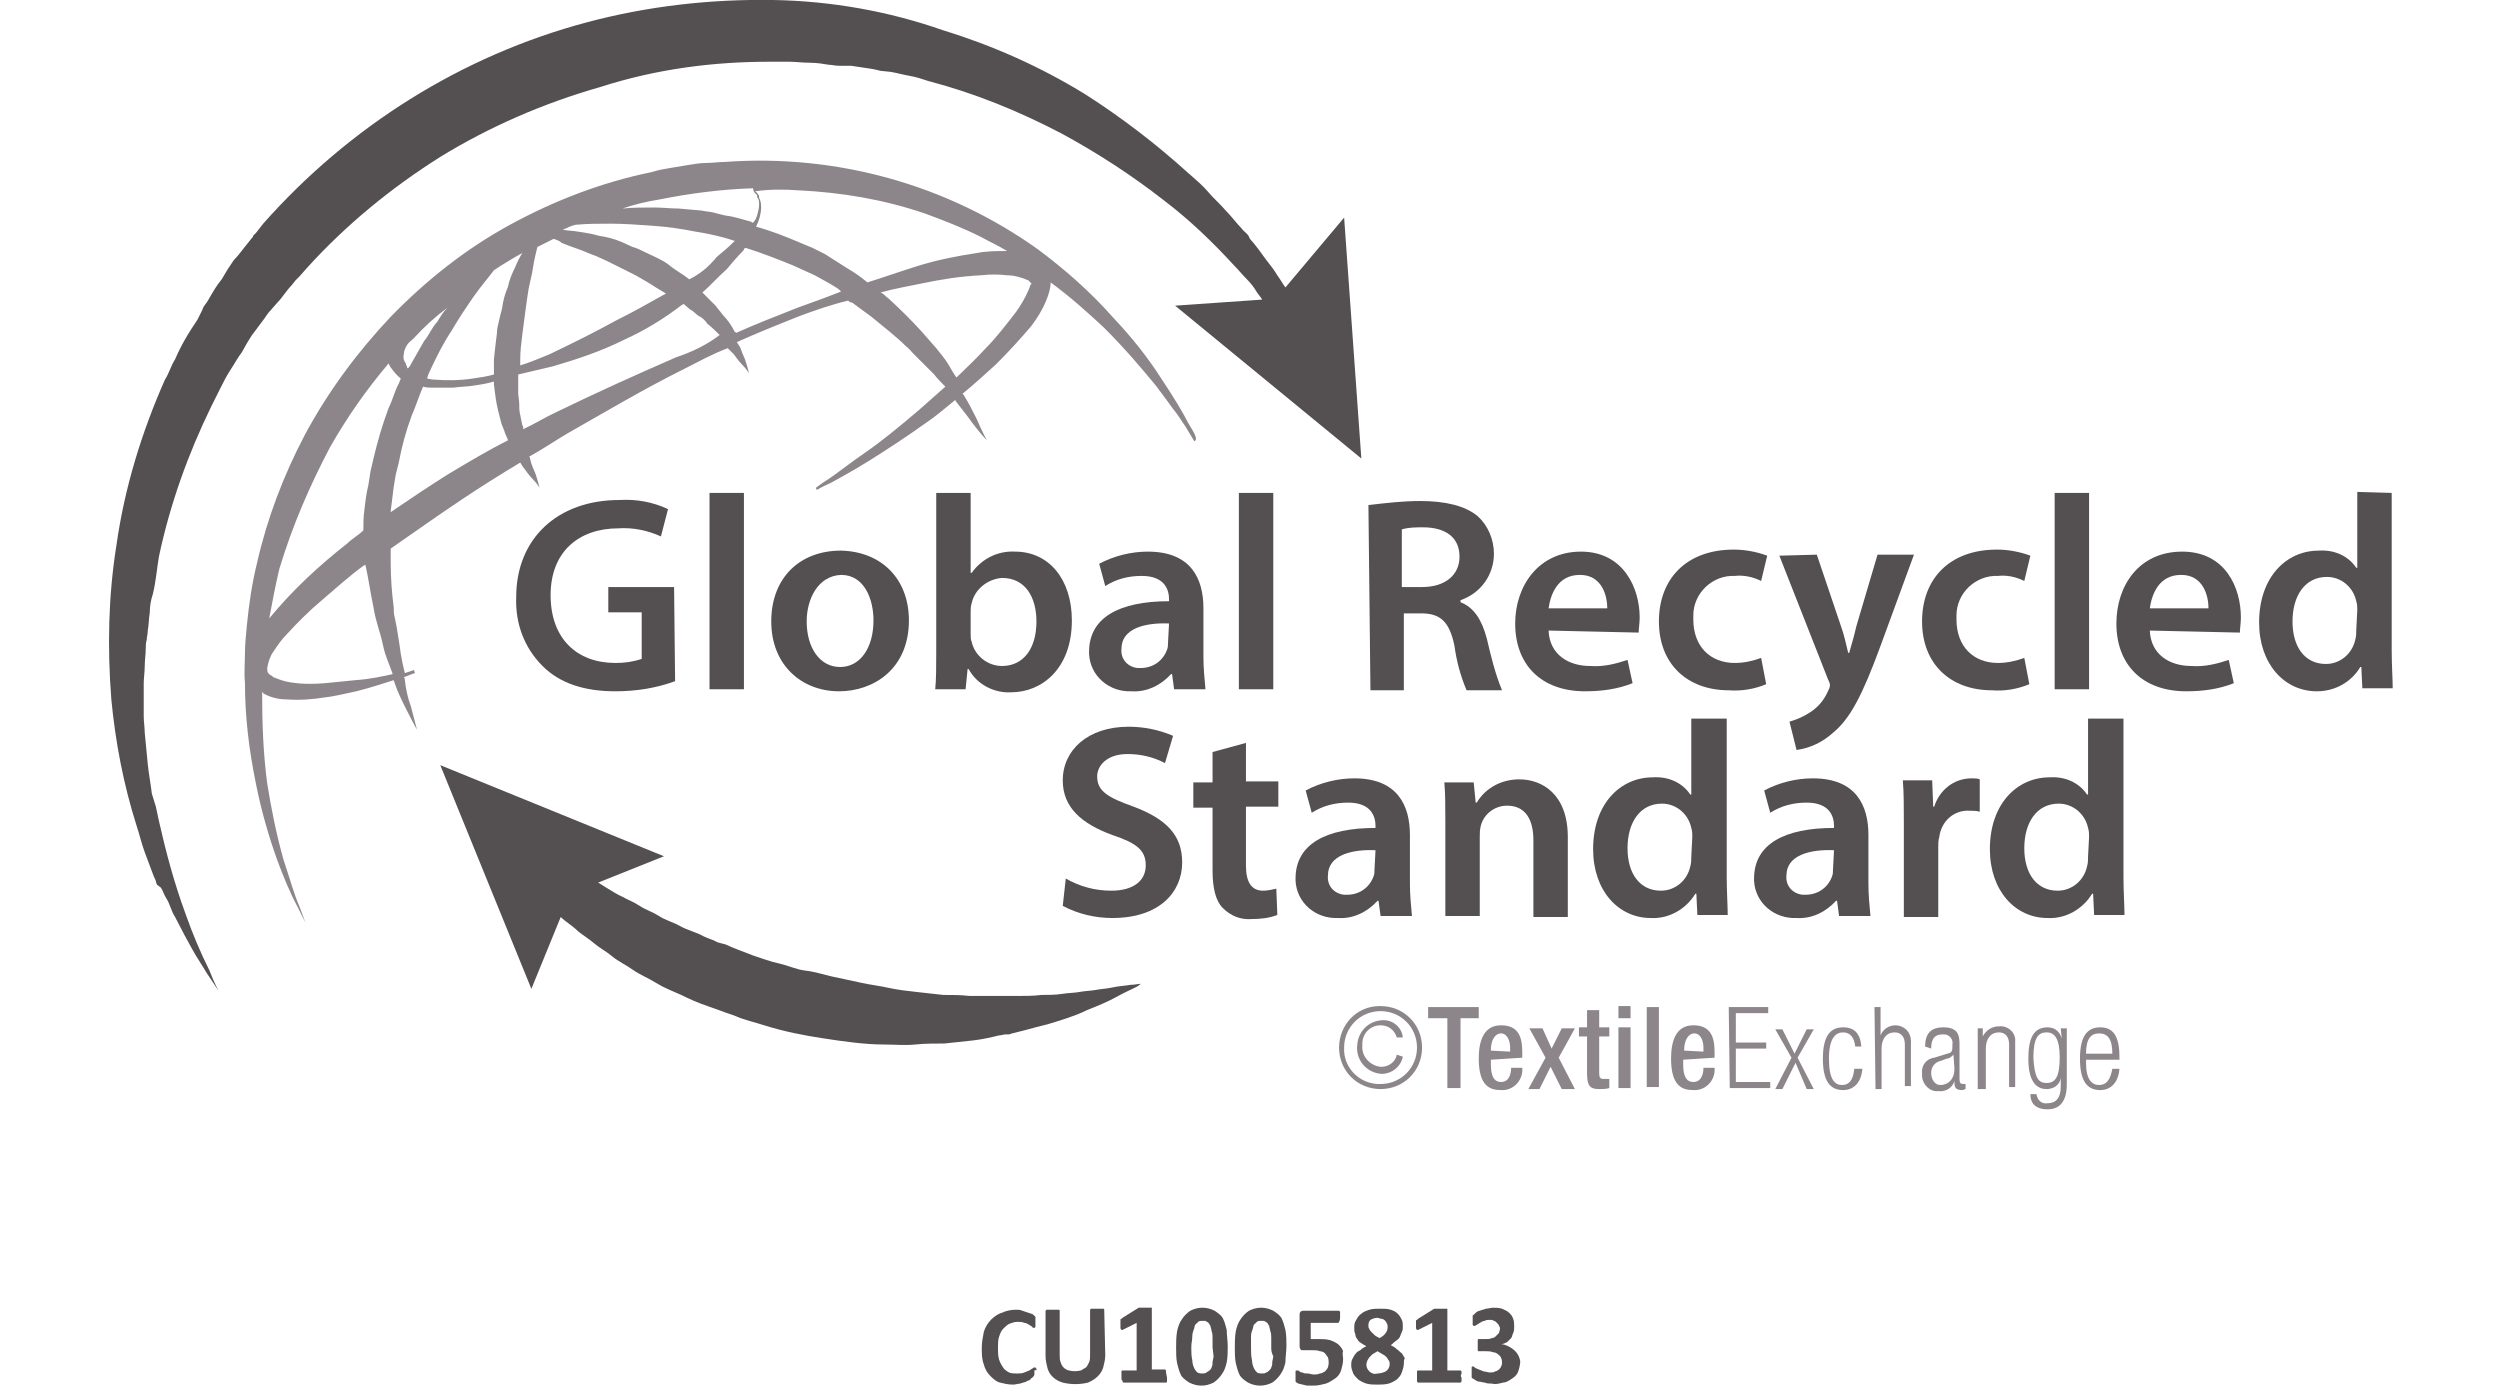
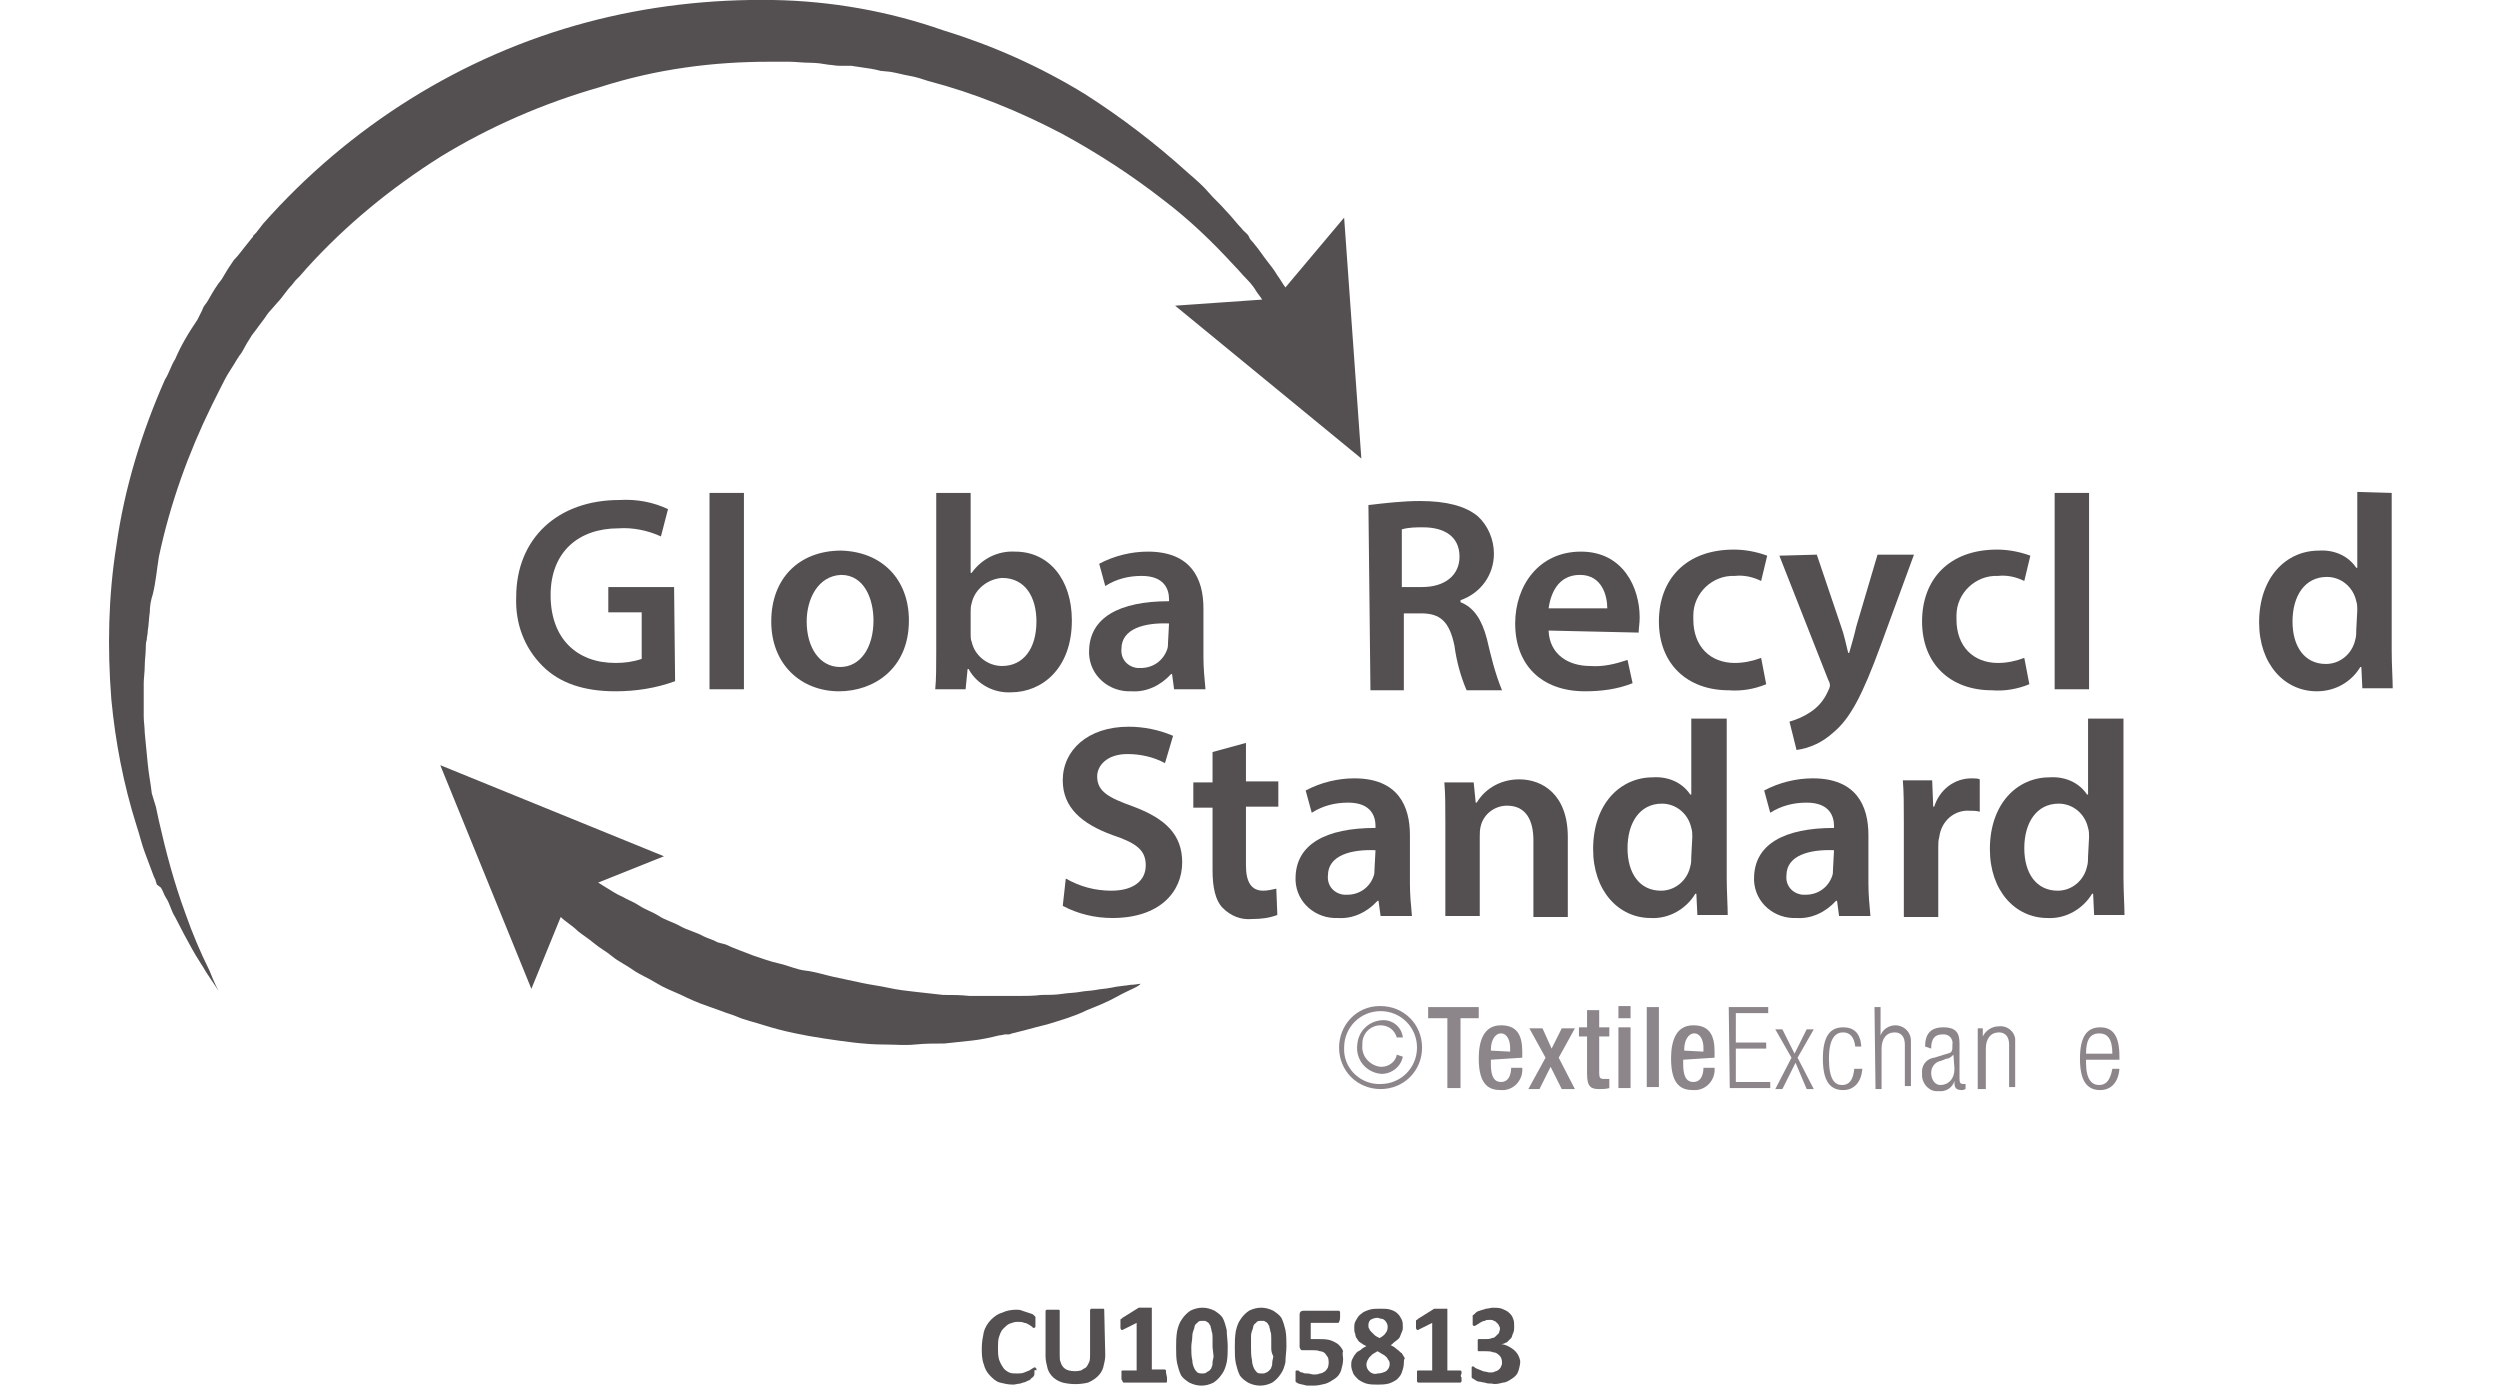
<svg xmlns="http://www.w3.org/2000/svg" version="1.1" id="ff5ec616-f7ac-4460-b8bb-6439f5005914" x="0px" y="0px" width="247px" height="137.1px" viewBox="0 0 247 137.1" style="enable-background:new 0 0 247 137.1;" xml:space="preserve">
  <style type="text/css">
	.st0{fill:#8C868B;}
	.st1{fill:#545051;}
</style>
  <g>
-     <path class="st0" d="M117.4,41.8c-0.5-1-1.4-2.5-2.6-4.3c-1.4-2.2-3-4.2-4.8-6.1c-2.2-2.5-4.8-4.8-7.5-6.8   c-9-6.4-19.9-9.4-30.9-8.6c-0.6,0-1.2,0.1-1.8,0.1s-1.2,0.1-1.8,0.2l-1.8,0.3c-0.6,0.1-1.2,0.2-1.8,0.4c-4.9,1-9.6,2.8-14,5.2   s-8.3,5.5-11.8,9.1c-3.3,3.5-6.2,7.4-8.5,11.7c-2.1,4-3.7,8.2-4.7,12.6c-0.5,2-0.8,4.1-1,6.1c-0.1,1-0.2,2-0.2,2.9s-0.1,1.9,0,2.8   c0,3.4,0.4,6.7,1.1,10.1c0.5,2.5,1.2,5,2.1,7.5c0.6,1.6,1.2,3.1,2,4.6c0.5,1,0.8,1.6,0.8,1.6s-0.2-0.5-0.6-1.6   c-0.5-1.1-0.9-2.6-1.6-4.7c-0.7-2.5-1.2-5-1.6-7.5c-0.4-3-0.5-6-0.5-9c0.1,0,0.1,0,0.1,0.1c0.7,0.4,1.5,0.6,2.3,0.6   c1.3,0.1,2.6,0,3.8-0.2c1-0.1,2.1-0.4,3.1-0.6c1.6-0.4,2.7-0.8,3.7-1.1c0,0.1,0.1,0.2,0.1,0.3c0.3,0.9,0.7,1.7,1.1,2.5   c0.7,1.4,1.1,2.1,1.1,2.1s-0.2-0.8-0.6-2.3c-0.3-0.8-0.5-1.7-0.6-2.6c0-0.1,0-0.2-0.1-0.3c0.4-0.1,0.7-0.3,1.1-0.4l-0.1-0.3   L40,66.5c-0.2-0.8-0.4-1.7-0.5-2.6c-0.1-0.6-0.2-1.3-0.3-1.9c-0.1-0.4-0.1-0.6-0.2-1c-0.1-0.3-0.1-0.7-0.1-1   c-0.2-1.5-0.3-3-0.3-4.5v-1.3c2.3-1.6,4.7-3.3,7.1-4.9c1.8-1.2,3.7-2.4,5.7-3.6c0.1,0.2,0.3,0.5,0.4,0.6c0.3,0.4,0.5,0.7,0.8,1   c0.5,0.5,0.7,0.9,0.7,0.9s-0.1-0.5-0.3-1.1c-0.1-0.4-0.3-0.7-0.5-1.3c-0.1-0.3-0.1-0.5-0.2-0.7c1.3-0.7,2.6-1.6,3.8-2.3   c3.7-2.1,7.4-4.3,11.2-6.2c1.6-0.8,3-1.6,4.6-2.2l0.6,0.6c0.3,0.4,0.5,0.7,0.8,1c0.5,0.5,0.7,0.9,0.7,0.9s-0.1-0.5-0.3-1.1   c-0.1-0.4-0.3-0.7-0.5-1.3c-0.1-0.3-0.3-0.5-0.4-0.7c2-0.9,4-1.7,6-2.5c1.6-0.6,3.3-1.2,5-1.6c0.1,0.1,0.2,0.2,0.4,0.2l1.9,1.4   c1.2,1,2.4,1.9,3.4,2.9c0.3,0.2,0.5,0.5,0.7,0.7l0.7,0.7l1.4,1.4c0.3,0.4,0.7,0.8,1.1,1.2c-0.9,0.8-1.8,1.6-2.6,2.3   c-2,1.7-3.7,3.1-5.3,4.2c-1.6,1.1-2.7,2-3.6,2.6c-0.8,0.5-1.3,0.9-1.3,0.9l0.1,0.2c0,0,0.5-0.3,1.4-0.7c0.9-0.5,2.2-1.2,3.8-2.2   c1.6-1,3.6-2.3,5.7-3.8c0.9-0.6,1.8-1.4,2.8-2.2v0.1c0.6,0.8,1.2,1.5,1.6,2.1c0.9,1.2,1.5,1.8,1.5,1.8s-0.4-0.7-1-2.1   c-0.4-0.8-0.8-1.6-1.3-2.4l-0.1-0.1c1.1-0.9,2.2-1.9,3.3-2.9c1.2-1.2,2.4-2.5,3.5-3.8c0.6-0.8,1.1-1.6,1.5-2.6   c0.2-0.5,0.4-1.1,0.4-1.7c1.9,1.4,3.6,2.9,5.3,4.5c2.1,2.1,3.7,4,5.1,5.7c0.6,0.8,1.2,1.6,1.7,2.3c0.5,0.6,0.9,1.3,1.2,1.7   c0.3,0.5,0.6,1,0.9,1.5C118.4,43.4,118,42.8,117.4,41.8z M78.8,18.8c4.3,0.2,8.5,0.9,12.6,2.3c1.9,0.7,3.7,1.4,5.5,2.3   c0.9,0.5,1.8,0.9,2.6,1.4c-1,0-2,0-3,0.2c-2,0.3-4,0.7-5.9,1.3c-1.6,0.5-3.3,1.1-4.9,1.6c-0.6-0.5-1.3-1-2-1.4l-2.2-1.4l-1.2-0.6   L79.1,24c-1.4-0.6-2.9-1.2-4.4-1.6c0.3-0.6,0.5-1.3,0.5-1.9c0-0.2,0-0.5-0.1-0.7c0-0.1-0.1-0.2-0.1-0.3l0,0c0-0.1,0-0.2-0.1-0.3   c-0.1-0.1-0.1-0.2-0.3-0.3C76,18.7,77.4,18.7,78.8,18.8z M68.1,27.6c-0.6-0.5-1.4-0.9-2.1-1.5c-0.7-0.5-1.5-0.8-2.3-1.2   c-0.4-0.2-0.8-0.4-1.2-0.5c-0.4-0.2-0.7-0.3-1.1-0.5c-0.7-0.3-1.5-0.5-2.2-0.6c-0.7-0.2-1.3-0.3-2-0.4c-0.5-0.1-1.1-0.1-1.6-0.2   c0.5-0.2,0.8-0.4,1.3-0.5H57c1-0.1,2.2-0.1,3.4-0.1s2.6,0.1,4,0.2c1.5,0.1,2.9,0.3,4.4,0.6c1.3,0.2,2.6,0.5,3.8,0.9   c-0.6,0.6-1.2,1.1-1.8,1.6C70,26.4,69.1,27.1,68.1,27.6z M39.9,35c0-0.3,0.1-0.5,0.2-0.7c0-0.1,0.1-0.1,0.1-0.2   c0.2-0.3,0.5-0.5,0.7-0.7c1-1.1,2.1-2.1,3.3-3c-0.4,0.4-0.7,0.9-1,1.4c-0.5,0.5-0.8,1.3-1.3,1.9c-0.4,0.7-0.8,1.4-1.2,2.1   c-0.1,0.2-0.2,0.4-0.4,0.6c-0.1-0.1-0.1-0.1-0.1-0.2s-0.1-0.1-0.1-0.2v-0.1l0,0C39.9,35.7,39.8,35.3,39.9,35z M74.7,19.2   c0.1,0,0.1,0.1,0.1,0.2s0,0.1,0.1,0.2C75,19.8,75,20,75,20.2c0,0.4-0.1,0.7-0.2,1.1c-0.1,0.3-0.2,0.5-0.4,0.7c-0.1,0-0.1,0-0.2-0.1   c-0.8-0.2-1.6-0.5-2.5-0.6c-0.5-0.1-0.8-0.2-1.2-0.3c-0.4-0.1-0.8-0.1-1.2-0.2L67,20.6c-0.8,0-1.6-0.1-2.3-0.1   c-1.1,0-2.2,0-3.2,0.1c1.2-0.4,2.4-0.7,3.7-0.9c3-0.6,6.1-1,9.2-1.1C74.4,18.8,74.5,19,74.7,19.2z M42.5,36.6   c0.6-1.3,1.3-2.7,2.1-3.9c0.7-1.2,1.5-2.4,2.2-3.4s1.4-1.8,2-2.6c0.9-0.6,1.9-1.2,2.8-1.7c-0.3,0.5-0.5,0.9-0.7,1.4   c-0.3,0.6-0.6,1.3-0.7,1.9c-0.3,0.7-0.5,1.4-0.6,2.2c-0.1,0.4-0.2,0.7-0.3,1.2c-0.1,0.4-0.2,0.8-0.2,1.2c-0.1,0.8-0.2,1.6-0.3,2.6   V37c-0.7,0.2-1.4,0.3-2.1,0.4c-1.3,0.2-2.6,0.2-3.9,0.1c-0.2,0-0.5-0.1-0.6-0.1C42.3,37,42.4,36.8,42.5,36.6z M51.4,35.5   c0-0.8,0.1-1.6,0.2-2.4c0.1-0.7,0.2-1.6,0.3-2.3c0.1-0.7,0.2-1.5,0.3-2.1s0.3-1.3,0.4-1.9c0.1-0.6,0.2-1.2,0.3-1.6   c0.1-0.3,0.1-0.5,0.2-0.8l1.6-0.8c0.3,0.1,0.6,0.2,0.8,0.4c0.5,0.2,1,0.4,1.6,0.6s1.2,0.5,1.8,0.7c0.7,0.3,1.3,0.6,1.9,0.9   c0.6,0.3,1.4,0.7,2,1c0.7,0.4,1.4,0.8,2,1.2c0.3,0.2,0.7,0.4,1,0.6c-1.6,0.9-3.2,1.8-5,2.7c-2,1.1-4.2,2.2-6.5,3.3   c-1,0.4-1.9,0.8-2.9,1.1C51.4,35.9,51.4,35.7,51.4,35.5z M32.6,44.2c1.7-3,3.6-5.7,5.8-8.3c0.1,0.2,0.1,0.3,0.2,0.4   c0.3,0.4,0.6,0.8,1,1.1c-0.1,0.2-0.1,0.3-0.2,0.5c-0.4,0.7-0.6,1.6-1,2.4c-0.6,1.6-1.1,3.3-1.5,5l-0.3,1.3l-0.2,1.3   c-0.2,0.8-0.3,1.6-0.4,2.5c-0.1,0.7-0.1,1.3-0.1,2c-0.5,0.5-1.1,0.8-1.6,1.3c-2.8,2.2-5.4,4.6-7.7,7.4c0.3-1.6,0.6-3.2,1-4.9   C28.9,51.9,30.6,48,32.6,44.2z M36.9,60c0.1,0.7,0.3,1.4,0.5,2.1c0.2,0.6,0.4,1.4,0.5,1.9c0.2,0.9,0.6,1.7,0.9,2.6   c-0.9,0.2-2.2,0.5-3.7,0.6c-1,0.1-2,0.2-3,0.3c-1.2,0.1-2.3,0.1-3.5-0.1c-0.6-0.1-1.1-0.3-1.6-0.5c-0.1-0.1-0.2-0.2-0.3-0.2   l-0.1-0.1l0,0l-0.1-0.1c-0.1-0.1-0.1-0.3-0.1-0.5c0.1-0.6,0.3-1.2,0.6-1.6c0.4-0.6,0.8-1.2,1.3-1.7c1.1-1.2,2.2-2.3,3.5-3.4   c1.3-1.1,2.6-2.3,4.1-3.4c0.1,0,0.1-0.1,0.2-0.1C36.4,57.1,36.6,58.6,36.9,60z M44.2,46.9c-1.9,1.2-3.7,2.4-5.6,3.7v-0.1   c0.1-0.8,0.2-1.6,0.3-2.4l0.2-1.2l0.3-1.2c0.3-1.6,0.7-3.1,1.3-4.7c0.4-0.9,0.7-1.9,1.1-2.8c0.3,0.1,0.6,0.1,0.9,0.1   c0.7,0,1.4,0,2.1,0c0.7-0.1,1.4-0.1,2-0.2c0.7-0.1,1.3-0.2,2-0.4V38c0.1,0.8,0.2,1.7,0.4,2.5c0.1,0.4,0.2,0.8,0.3,1.2   s0.3,0.7,0.4,1.1c0.1,0.2,0.2,0.5,0.3,0.7C48.2,44.5,46.2,45.7,44.2,46.9z M66.8,35.3c-3.9,1.7-7.9,3.5-11.8,5.4   c-1.1,0.5-2.2,1.2-3.3,1.7c0-0.1,0-0.3-0.1-0.4c-0.1-0.4-0.1-0.6-0.2-1c-0.1-0.4-0.1-0.7-0.1-1.1c0-0.4-0.1-0.7-0.1-1.1V37l3.4-0.8   c2.4-0.7,4.8-1.5,7-2.6c2-0.9,4-2.1,5.8-3.5c0.1,0,0.1,0,0.1-0.1l0,0c0.3,0.2,0.5,0.5,0.9,0.7c0.4,0.3,0.5,0.5,0.8,0.6   c0.3,0.2,0.5,0.4,0.7,0.7c0.4,0.3,0.8,0.7,1.2,1.1C69.8,34.1,68.3,34.8,66.8,35.3z M78.8,30.4c-2,0.8-4.1,1.6-6.1,2.5   c0-0.1,0-0.1-0.1-0.1c-0.3-0.6-0.7-1.2-1.2-1.7c-0.2-0.3-0.5-0.6-0.7-0.9l-0.8-0.8l-0.5-0.5c0.8-0.7,1.6-1.6,2.4-2.3   c0.5-0.6,1.1-1.3,1.6-1.8c0.1-0.1,0.1-0.2,0.2-0.3h0.1c1.6,0.5,3.1,1.1,4.6,1.7l1.1,0.5l1.1,0.5c0.7,0.4,1.5,0.8,2.1,1.2   c0.2,0.1,0.4,0.3,0.5,0.4C81.6,29.4,80.2,29.9,78.8,30.4z M101.6,28.7c-0.3,0.7-0.7,1.4-1.2,2.1c-1,1.3-2,2.6-3.1,3.7   c-0.9,1-1.9,1.9-2.8,2.8c-0.3-0.4-0.5-0.8-0.8-1.3s-0.8-1.1-1.2-1.6l-1.4-1.6c-1-1.1-2.1-2.2-3.3-3.3c-0.3-0.2-0.5-0.5-0.8-0.6   c1.4-0.4,2.7-0.6,4.1-0.9c1.9-0.4,3.8-0.7,5.8-0.8c0.9-0.1,1.8-0.1,2.6,0c0.7,0,1.4,0.2,2.1,0.5l0.2,0.2l0.1,0.1v0.1   C101.8,28,101.8,28.3,101.6,28.7z" />
    <path class="st1" d="M111.7,97.3c-0.5,0.1-1.1,0.1-2,0.3c-0.5,0.1-0.9,0.1-1.4,0.2s-1.1,0.1-1.6,0.2s-1.2,0.1-1.8,0.2   c-0.6,0.1-1.4,0.1-2,0.1c-0.8,0.1-1.5,0.1-2.3,0.1h-4.8c-0.9-0.1-1.7-0.1-2.6-0.1L90.5,98c-0.9-0.1-1.8-0.2-2.7-0.4   c-0.9-0.2-1.8-0.3-2.7-0.5l-1.4-0.3l-1.4-0.3c-0.9-0.2-1.8-0.5-2.7-0.6s-1.7-0.5-2.6-0.7s-1.7-0.5-2.6-0.8   c-0.5-0.2-0.8-0.3-1.3-0.5s-0.8-0.3-1.2-0.5S71,93.2,70.7,93c-0.4-0.2-0.8-0.3-1.2-0.5c-0.7-0.4-1.6-0.6-2.3-1   c-0.7-0.4-1.5-0.6-2.1-1s-1.3-0.6-1.9-1c-0.6-0.4-1.2-0.6-1.7-0.9c-0.5-0.2-1.1-0.6-1.6-0.9c-0.3-0.2-0.5-0.3-0.8-0.5l6.5-2.6   l-22.1-9l9,22.1l2.9-7.1c0.5,0.5,1.1,0.8,1.7,1.4c0.5,0.4,1,0.7,1.6,1.2s1.2,0.8,1.8,1.3s1.3,0.8,2,1.3s1.5,0.8,2.3,1.3   s1.6,0.8,2.5,1.2c0.8,0.4,1.7,0.8,2.6,1.1l1.4,0.5c0.5,0.2,0.9,0.3,1.4,0.5c0.9,0.4,1.9,0.6,2.8,0.9c1.9,0.6,3.9,1,5.9,1.3   s4,0.6,6,0.6c1,0,2,0.1,3,0s1.9-0.1,2.9-0.1l2.8-0.3c0.9-0.1,1.8-0.3,2.6-0.5c0.2,0,0.5-0.1,0.6-0.1h0.4l0.3-0.1l1.2-0.3   c0.7-0.2,1.5-0.4,2.3-0.6c1.3-0.4,2.7-0.8,3.9-1.4c1-0.4,2-0.8,2.9-1.3c0.7-0.4,1.4-0.7,1.8-0.9c0.2-0.1,0.4-0.2,0.6-0.4   C112.5,97.2,112.1,97.3,111.7,97.3z" />
    <path class="st1" d="M134.5,45.3l-1.7-23.8l-5.8,6.9c-0.3-0.4-0.5-0.8-0.8-1.2c-0.3-0.5-0.6-0.9-1-1.4s-0.7-1-1.2-1.6   c-0.2-0.3-0.5-0.5-0.6-0.8s-0.5-0.5-0.7-0.8c-0.5-0.5-1-1.2-1.6-1.8c-0.5-0.6-1.2-1.2-1.7-1.8c-0.5-0.6-1.3-1.3-2-1.9   c-3.2-2.9-6.6-5.5-10.2-7.8c-4.4-2.7-9.1-4.8-14-6.3c-5.4-1.9-11.1-2.9-16.8-3C70.2-0.1,64,0.6,58,2.2C45.6,5.5,34.5,12.5,26,22.1   L25.3,23l-0.2,0.2L25,23.3l0,0.1l-0.1,0.1L24.5,24c-0.5,0.6-0.9,1.2-1.4,1.7l-0.6,0.9c-0.2,0.3-0.4,0.7-0.6,1   c-0.5,0.6-0.9,1.3-1.3,2c-0.2,0.4-0.5,0.6-0.6,1l-0.5,1c-0.4,0.6-0.8,1.2-1.2,1.9c-0.4,0.7-0.7,1.3-1,2c-0.4,0.6-0.6,1.4-1,2   c-2.3,5.2-4,10.7-4.8,16.4c-0.8,5-0.9,10.1-0.5,15.2c0.4,4.2,1.2,8.4,2.5,12.5c0.3,0.9,0.5,1.8,0.8,2.6s0.6,1.6,0.9,2.4   c0.1,0.2,0.2,0.4,0.2,0.5l0.1,0.3l0.4,0.3c0.2,0.3,0.3,0.7,0.5,1c0.4,0.6,0.5,1.3,0.9,1.9c0.6,1.2,1.2,2.3,1.7,3.2   c0.5,0.9,1,1.6,1.4,2.3c0.8,1.2,1.2,1.8,1.2,1.8s-0.4-0.7-0.9-2c-0.9-1.8-1.7-3.7-2.4-5.7c-1.1-3-1.9-6-2.6-9.1l-0.3-1.4L15,78.4   c-0.1-0.9-0.3-1.9-0.4-2.9c-0.1-1-0.2-2.1-0.3-3.1c0-0.5-0.1-1.1-0.1-1.6v-3.3c0-0.5,0.1-1.1,0.1-1.7s0.1-1.2,0.1-1.7   c0-0.3,0-0.6,0.1-0.9c0-0.3,0.1-0.5,0.1-0.9c0.1-0.5,0.1-1.2,0.2-1.8c0-0.6,0.1-1.2,0.3-1.8c0.3-1.2,0.4-2.5,0.6-3.7   c1.1-5.2,2.9-10.2,5.2-14.9c0.3-0.6,0.6-1.2,0.9-1.8s0.6-1.2,1-1.8s0.7-1.2,1.1-1.7l0.5-0.9l0.5-0.8c0.4-0.5,0.8-1.1,1.2-1.6   c0.2-0.3,0.4-0.6,0.6-0.8l0.7-0.8c0.5-0.5,0.9-1.2,1.4-1.7l0.4-0.5l0,0l0.1-0.1l0.1-0.1l0.2-0.2l0.7-0.8c3.9-4.3,8.3-7.9,13.2-11   c4.9-3,10.2-5.3,15.8-6.9C64.9,6.8,70.5,6.1,76,6.1h2c0.6,0,1.3,0.1,2,0.1s1.3,0.1,1.9,0.2c0.3,0,0.6,0.1,1,0.1h1.2l2,0.3l0.5,0.1   L87,7l1,0.1c0.6,0.1,1.3,0.3,1.9,0.4s1.2,0.3,1.8,0.5c4.6,1.2,9,3,13.2,5.2c3.5,1.9,6.9,4.1,10.1,6.6c2.5,1.9,4.8,4.1,6.9,6.4   c0.5,0.5,0.8,0.9,1.3,1.4c0.4,0.4,0.7,0.8,1,1.3c0.2,0.3,0.4,0.5,0.5,0.7l-8.6,0.6L134.5,45.3z" />
    <path class="st1" d="M66.7,67.3c-1.9,0.7-3.9,1-5.9,1c-3.1,0-5.5-0.8-7.2-2.5C51.8,64,50.9,61.6,51,59c0-5.8,4.1-9.6,10.2-9.6   c1.7-0.1,3.3,0.2,4.8,0.9L65.3,53c-1.3-0.6-2.8-0.9-4.2-0.8c-3.9,0-6.7,2.3-6.7,6.6s2.6,6.7,6.4,6.7c0.9,0,1.7-0.1,2.6-0.4v-4.6   h-3.3V58h6.5L66.7,67.3L66.7,67.3z" />
    <path class="st1" d="M70.1,48.7h3.4v19.4h-3.4V48.7z" />
    <path class="st1" d="M89.8,61.3c0,4.8-3.5,7-6.9,7c-3.7,0-6.7-2.6-6.7-6.9s2.8-7,6.9-7C87.1,54.5,89.8,57.2,89.8,61.3z M79.7,61.4   c0,2.6,1.3,4.5,3.3,4.5s3.3-1.9,3.3-4.6c0-2.1-0.9-4.5-3.2-4.5C80.8,56.9,79.7,59.2,79.7,61.4z" />
    <path class="st1" d="M92.4,68.1c0.1-0.9,0.1-2.4,0.1-3.7V48.7h3.4v7.9H96c1-1.4,2.6-2.2,4.3-2.1c3.3,0,5.6,2.7,5.6,6.8   c0,4.8-3,7.1-6,7.1c-1.7,0.1-3.4-0.8-4.2-2.3h-0.1l-0.2,2H92.4L92.4,68.1z M95.9,62.6c0,0.3,0,0.6,0.1,0.8c0.3,1.4,1.6,2.4,3,2.4   c2.1,0,3.4-1.7,3.4-4.4c0-2.4-1.1-4.3-3.4-4.3c-1.4,0.1-2.7,1.1-3,2.5c-0.1,0.3-0.1,0.6-0.1,0.9V62.6z" />
    <path class="st1" d="M116,68.1l-0.2-1.5h-0.1c-1,1.1-2.4,1.8-3.9,1.7c-2.2,0.1-4.1-1.5-4.2-3.7c0-0.1,0-0.1,0-0.2c0-3.4,3-5,7.9-5   v-0.2c0-0.9-0.4-2.3-2.7-2.3c-1.3,0-2.5,0.3-3.6,1l-0.6-2.2c1.5-0.8,3.2-1.2,4.8-1.2c4.3,0,5.5,2.7,5.5,5.6v4.8   c0,1.1,0.1,2.1,0.2,3.2H116z M115.5,61.6c-2.4-0.1-4.7,0.5-4.7,2.5c-0.1,1,0.6,1.8,1.6,1.9c0.1,0,0.2,0,0.3,0   c1.2,0,2.2-0.7,2.6-1.8c0.1-0.2,0.1-0.5,0.1-0.7L115.5,61.6L115.5,61.6z" />
-     <path class="st1" d="M122.4,48.7h3.4v19.4h-3.4V48.7z" />
    <path class="st1" d="M135.2,49.9c1.7-0.2,3.4-0.4,5.1-0.4c2.6,0,4.5,0.5,5.7,1.5c1,0.9,1.6,2.3,1.6,3.7c0,2.1-1.3,3.9-3.3,4.6v0.2   c1.3,0.5,2.1,1.7,2.6,3.6c0.4,1.7,0.8,3.4,1.5,5.1h-3.5c-0.6-1.4-1-2.9-1.2-4.4c-0.5-2.4-1.4-3.2-3.3-3.2h-1.7v7.6h-3.3L135.2,49.9   L135.2,49.9z M138.5,58h2c2.3,0,3.7-1.2,3.7-3c0-2-1.5-2.9-3.6-2.9c-0.7,0-1.4,0-2.1,0.2L138.5,58L138.5,58z" />
    <path class="st1" d="M153,62.3c0.1,2.4,2,3.5,4.1,3.5c1.3,0.1,2.5-0.2,3.7-0.6l0.5,2.3c-1.5,0.6-3.1,0.8-4.7,0.8   c-4.3,0-6.9-2.6-6.9-6.7c0-3.7,2.3-7.1,6.5-7.1s5.8,3.6,5.8,6.5c0,0.6-0.1,1.1-0.1,1.5L153,62.3L153,62.3z M158.8,60.1   c0-1.2-0.5-3.3-2.7-3.3s-2.9,1.9-3.1,3.3H158.8z" />
    <path class="st1" d="M174.5,67.6c-1.2,0.5-2.5,0.7-3.7,0.6c-4.1,0-6.9-2.6-6.9-6.8s2.7-7.1,7.4-7.1c1.1,0,2.2,0.2,3.3,0.6l-0.6,2.5   c-0.8-0.4-1.7-0.6-2.6-0.5c-2.2-0.1-4.1,1.7-4.1,3.9c0,0.1,0,0.2,0,0.4c0,2.7,1.7,4.3,4.1,4.3c0.9,0,1.8-0.2,2.6-0.5L174.5,67.6z" />
    <path class="st1" d="M179.5,54.8l2.4,7.1c0.3,0.8,0.5,1.8,0.7,2.6h0.1c0.2-0.7,0.5-1.7,0.7-2.6l2.1-7.1h3.6l-3.3,9   c-1.8,4.9-3,7.2-4.7,8.6c-1,0.9-2.2,1.5-3.6,1.7l-0.7-2.8c0.7-0.2,1.4-0.5,2-0.9c0.8-0.5,1.4-1.2,1.8-2.1c0.1-0.2,0.2-0.4,0.2-0.6   s-0.1-0.4-0.2-0.6l-4.8-12.2L179.5,54.8L179.5,54.8z" />
    <path class="st1" d="M200.5,67.6c-1.2,0.5-2.5,0.7-3.7,0.6c-4.1,0-6.9-2.6-6.9-6.8s2.7-7.1,7.4-7.1c1.1,0,2.2,0.2,3.3,0.6l-0.6,2.5   c-0.8-0.4-1.7-0.6-2.6-0.5c-2.2-0.1-4.1,1.7-4.1,3.9c0,0.1,0,0.2,0,0.4c0,2.7,1.7,4.3,4.1,4.3c0.9,0,1.8-0.2,2.6-0.5L200.5,67.6z" />
    <path class="st1" d="M203,48.7h3.4v19.4H203V48.7z" />
-     <path class="st1" d="M212.4,62.3c0.1,2.4,2,3.5,4.1,3.5c1.3,0.1,2.5-0.2,3.7-0.6l0.5,2.3c-1.5,0.6-3.1,0.8-4.7,0.8   c-4.3,0-6.9-2.6-6.9-6.7c0-3.7,2.2-7.1,6.5-7.1s5.8,3.6,5.8,6.5c0,0.6-0.1,1.1-0.1,1.5L212.4,62.3L212.4,62.3z M218.2,60.1   c0-1.2-0.5-3.3-2.7-3.3s-2.9,1.9-3.1,3.3H218.2z" />
    <path class="st1" d="M236.3,48.7v15.6c0,1.4,0.1,2.8,0.1,3.7h-3l-0.1-2.1h-0.1c-0.9,1.5-2.5,2.4-4.3,2.4c-3.2,0-5.7-2.7-5.7-6.8   c0-4.5,2.7-7.1,5.9-7.1c1.5-0.1,2.9,0.5,3.7,1.7h0.1v-7.5L236.3,48.7L236.3,48.7z M232.9,60.3c0-0.3,0-0.6-0.1-0.9   c-0.3-1.4-1.5-2.4-2.9-2.4c-2.2,0-3.4,1.9-3.4,4.4s1.2,4.2,3.3,4.2c1.4,0,2.6-1,2.9-2.4c0.1-0.3,0.1-0.7,0.1-1L232.9,60.3   L232.9,60.3z" />
    <path class="st1" d="M105.3,86.8c1.4,0.8,2.9,1.2,4.5,1.2c2.2,0,3.4-1,3.4-2.5s-0.9-2.2-3.3-3c-3-1.1-4.9-2.7-4.9-5.4   c0-3,2.5-5.3,6.5-5.3c1.5,0,3,0.3,4.4,0.9l-0.8,2.7c-1.1-0.6-2.4-0.9-3.7-0.9c-2.1,0-3,1.2-3,2.2c0,1.5,1.1,2.1,3.6,3   c3.2,1.2,4.8,2.8,4.8,5.5c0,2.9-2.2,5.5-6.9,5.5c-1.7,0-3.4-0.4-4.9-1.2L105.3,86.8z" />
    <path class="st1" d="M123.1,73.4v3.8h3.2v2.5h-3.2v5.8c0,1.6,0.5,2.5,1.7,2.5c0.4,0,0.9-0.1,1.3-0.2l0.1,2.6   c-0.8,0.3-1.6,0.4-2.5,0.4c-1.1,0.1-2.1-0.3-2.9-1.1c-0.7-0.7-1-2-1-3.7v-6.2h-1.9v-2.5h1.9v-3L123.1,73.4z" />
    <path class="st1" d="M136.4,90.5l-0.2-1.5h-0.1c-1,1.1-2.4,1.8-3.9,1.7c-2.2,0.1-4.1-1.5-4.2-3.7c0-0.1,0-0.1,0-0.2   c0-3.4,3-5,7.9-5v-0.2c0-0.9-0.4-2.3-2.7-2.3c-1.3,0-2.5,0.3-3.6,1l-0.6-2.2c1.5-0.8,3.2-1.2,4.8-1.2c4.3,0,5.5,2.7,5.5,5.6v4.8   c0,1.1,0.1,2.1,0.2,3.2L136.4,90.5L136.4,90.5z M135.9,84c-2.4-0.1-4.7,0.5-4.7,2.5c-0.1,1,0.6,1.8,1.6,1.9c0.1,0,0.2,0,0.3,0   c1.2,0,2.2-0.7,2.6-1.8c0.1-0.2,0.1-0.5,0.1-0.7L135.9,84L135.9,84z" />
    <path class="st1" d="M142.8,81.2c0-1.6,0-2.8-0.1-3.9h2.9l0.2,2h0.1c0.9-1.5,2.5-2.3,4.2-2.3c2.3,0,4.8,1.5,4.8,5.7v7.9h-3.4V83   c0-1.9-0.7-3.4-2.6-3.4c-1.2,0-2.3,0.8-2.6,2c-0.1,0.4-0.1,0.7-0.1,1.1v7.8h-3.4L142.8,81.2L142.8,81.2z" />
    <path class="st1" d="M170.6,71.1v15.6c0,1.4,0.1,2.8,0.1,3.7h-3l-0.1-2.1h-0.1c-0.9,1.5-2.6,2.5-4.4,2.4c-3.2,0-5.7-2.7-5.7-6.8   c0-4.5,2.7-7.1,5.9-7.1c1.5-0.1,2.9,0.5,3.7,1.7h0.1V71h3.5V71.1z M167.2,82.7c0-0.3,0-0.6-0.1-0.9c-0.3-1.4-1.5-2.4-2.9-2.4   c-2.2,0-3.4,1.9-3.4,4.4s1.2,4.2,3.3,4.2c1.4,0,2.6-1,2.9-2.4c0.1-0.3,0.1-0.7,0.1-1L167.2,82.7L167.2,82.7z" />
    <path class="st1" d="M181.7,90.5l-0.2-1.5h-0.1c-1,1.1-2.4,1.8-3.9,1.7c-2.2,0.1-4.1-1.5-4.2-3.7c0-0.1,0-0.1,0-0.2   c0-3.4,3-5,7.9-5v-0.2c0-0.9-0.4-2.3-2.7-2.3c-1.3,0-2.5,0.3-3.6,1l-0.6-2.2c1.5-0.8,3.2-1.2,4.8-1.2c4.3,0,5.5,2.7,5.5,5.6v4.8   c0,1.1,0.1,2.1,0.2,3.2L181.7,90.5L181.7,90.5z M181.2,84c-2.4-0.1-4.7,0.5-4.7,2.5c-0.1,1,0.6,1.8,1.6,1.9c0.1,0,0.2,0,0.3,0   c1.2,0,2.2-0.7,2.6-1.8c0.1-0.2,0.1-0.5,0.1-0.7L181.2,84L181.2,84z" />
    <path class="st1" d="M188.1,81.4c0-1.8,0-3.1-0.1-4.3h2.9l0.1,2.6h0.1c0.5-1.6,1.9-2.8,3.7-2.8c0.3,0,0.6,0,0.8,0.1v3.2   c-0.3-0.1-0.7-0.1-1-0.1c-1.5-0.1-2.8,1-3,2.6c-0.1,0.3-0.1,0.7-0.1,1v6.9h-3.4V81.4L188.1,81.4z" />
    <path class="st1" d="M209.8,71.1v15.6c0,1.4,0.1,2.8,0.1,3.7h-3l-0.1-2.1h-0.1c-0.9,1.5-2.6,2.5-4.4,2.4c-3.2,0-5.7-2.7-5.7-6.8   c0-4.5,2.7-7.1,5.9-7.1c1.5-0.1,2.9,0.5,3.7,1.7h0.1V71h3.5V71.1z M206.4,82.7c0-0.3,0-0.6-0.1-0.9c-0.3-1.4-1.5-2.4-2.9-2.4   c-2.2,0-3.4,1.9-3.4,4.4s1.2,4.2,3.3,4.2c1.4,0,2.6-1,2.9-2.4c0.1-0.3,0.1-0.7,0.1-1L206.4,82.7L206.4,82.7z" />
    <path class="st0" d="M136.4,99.4c2.3,0,4.1,1.8,4.1,4.1s-1.8,4.1-4.1,4.1s-4.1-1.8-4.1-4.1c0-2.2,1.7-4.1,4-4.1   C136.3,99.4,136.4,99.4,136.4,99.4z M136.4,107.1c2,0,3.6-1.6,3.6-3.6s-1.6-3.6-3.6-3.6s-3.6,1.6-3.6,3.6l0,0   c-0.1,1.9,1.4,3.5,3.3,3.6C136.3,107.1,136.4,107.1,136.4,107.1z M138.6,104.4c-0.2,1-1.1,1.7-2.1,1.7c-1.5-0.1-2.6-1.4-2.4-2.9   c0.1-1.3,1.1-2.3,2.4-2.4c1.1-0.1,2,0.7,2.1,1.7H138c-0.2-0.7-0.8-1.2-1.6-1.2c-1,0-1.8,0.8-1.8,1.8c0,0.1,0,0.1,0,0.2   c-0.1,1.1,0.8,2,1.8,2.1h0.1c0.7,0,1.4-0.5,1.5-1.2L138.6,104.4L138.6,104.4z" />
    <path class="st0" d="M143,100.6h-1.9v-1.1h5v1.1h-1.8v6.9H143V100.6z" />
    <path class="st0" d="M147.3,104.7v0.4c0,0.8,0.1,1.8,1,1.8s1-1,1-1.4h1.1c0.1,1.1-0.7,2.1-1.8,2.2c-0.1,0-0.2,0-0.3,0   c-1,0-2.2-0.3-2.2-3.1c0-1.6,0.4-3.3,2.2-3.3c1.6,0,2.1,1,2.1,2.6v0.6L147.3,104.7L147.3,104.7z M149.2,103.9v-0.4   c0-0.7-0.3-1.4-0.9-1.4s-1,0.7-1,1.6v0.1L149.2,103.9L149.2,103.9z" />
    <path class="st0" d="M152.7,104.5l-1.6-2.9h1.3l0.9,2l1-2h1.3l-1.6,2.9l1.6,3.1h-1.3l-1.1-2.2l-1.1,2.2H151L152.7,104.5z" />
    <path class="st0" d="M156,101.5h0.8v-1.7h1.2v1.7h1v0.9h-1v3.6c0,0.5,0.1,0.6,0.5,0.6h0.5v0.9c-0.3,0.1-0.7,0.1-1,0.1   c-0.8,0-1.2-0.2-1.2-1.5v-3.7H156V101.5z" />
    <path class="st0" d="M159.9,99.4h1.2v1.2h-1.2V99.4z M159.9,101.5h1.2v6h-1.2V101.5z" />
    <path class="st0" d="M162.7,99.5h1.2v7.9h-1.2V99.5z" />
    <path class="st0" d="M166.3,104.7v0.4c0,0.8,0.1,1.8,1,1.8s1-1,1-1.4h1.1c0.1,1.1-0.7,2.1-1.8,2.2c-0.1,0-0.2,0-0.3,0   c-1,0-2.2-0.3-2.2-3.1c0-1.6,0.4-3.3,2.2-3.3c1.6,0,2.1,1,2.1,2.6v0.6L166.3,104.7L166.3,104.7z M168.3,103.9v-0.4   c0-0.7-0.3-1.4-0.9-1.4s-1,0.7-1,1.6v0.1L168.3,103.9L168.3,103.9z" />
    <path class="st0" d="M170.8,99.5h3.9v0.6h-3.2v2.9h3v0.6h-3v3.3h3.4v0.6h-4L170.8,99.5L170.8,99.5z" />
    <path class="st0" d="M177.4,105l-1.3,2.6h-0.7l1.6-3.1l-1.6-2.8h0.7l1.2,2.4l1.2-2.4h0.7l-1.6,2.8l1.6,3.1h-0.7L177.4,105z" />
    <path class="st0" d="M184,105.6c-0.1,1.3-0.8,2.1-1.9,2.1c-1.3,0-2-0.9-2-3.1s0.7-3.1,2-3.1c1.1,0,1.7,0.6,1.8,1.9h-0.6   c-0.1-0.9-0.5-1.4-1.2-1.4s-1.4,0.5-1.4,2.6s0.6,2.6,1.3,2.6s1.1-0.5,1.2-1.6H184z" />
    <path class="st0" d="M185.2,99.5h0.6v2.8l0,0c0.3-0.8,1.2-1.2,2-0.9c0.6,0.2,1,0.8,1,1.4v4.5h-0.6v-4.1c0-0.8-0.4-1.2-1-1.2   c-0.8,0-1.3,0.6-1.3,1.6v4h-0.6L185.2,99.5L185.2,99.5z" />
    <path class="st0" d="M190.2,103.4c0-1.2,0.5-1.9,1.8-1.9s1.6,0.6,1.6,1.6v3.5c0,0.4,0.1,0.5,0.4,0.5h0.2v0.5   c-0.1,0-0.2,0.1-0.3,0.1c-0.5,0-0.8-0.1-0.8-0.7v-0.2l0,0c-0.2,0.7-0.9,1.1-1.6,1c-0.8,0.1-1.5-0.6-1.6-1.4c0-0.1,0-0.2,0-0.3   c-0.1-0.8,0.4-1.5,1.2-1.6l1.3-0.4c0.5-0.1,0.5-0.3,0.5-0.9c0.1-0.5-0.3-1-0.8-1c-0.1,0-0.1,0-0.2,0c-0.8,0-1.1,0.5-1.1,1.4   L190.2,103.4z M193,104.2L193,104.2c-0.2,0.2-0.4,0.4-0.7,0.4l-0.5,0.2c-0.6,0.1-1,0.6-1,1.2c0,0.7,0.4,1.2,0.9,1.2   c0.8,0,1.4-0.6,1.4-1.6L193,104.2L193,104.2z" />
    <path class="st0" d="M195.3,101.6h0.6v0.8l0,0c0.3-0.6,0.9-1,1.6-1c0.8-0.1,1.5,0.5,1.6,1.2c0,0.1,0,0.2,0,0.3v4.5h-0.6v-4.2   c0-0.8-0.4-1.2-1-1.2c-0.8,0-1.3,0.6-1.3,1.6v4h-0.8v-6H195.3z" />
-     <path class="st0" d="M203.6,101.6h0.6v5.5c0,1.6-0.6,2.5-1.9,2.5c-1.2,0-1.7-0.6-1.7-1.5h0.6c0.1,0.6,0.5,1,1.1,0.9   c0.8,0,1.3-0.5,1.3-1.6v-0.9l0,0c-0.1,0.7-0.7,1.1-1.4,1.1c-0.9,0-1.8-0.6-1.8-3c0-2,0.5-3.1,1.9-3.1c0.7,0,1.2,0.4,1.4,1.1l0,0   L203.6,101.6L203.6,101.6z M202.2,107c0.8,0,1.3-0.5,1.3-2.5c0-1.9-0.5-2.5-1.3-2.5s-1.3,0.5-1.3,2.5   C201,106.5,201.4,107,202.2,107z" />
    <path class="st0" d="M209.4,105.6c-0.1,1.3-0.8,2.1-1.9,2.1c-1.3,0-2-0.9-2-3.1s0.7-3.1,2-3.1s1.9,0.9,1.9,2.9v0.3h-3.3v0.3   c0,1.7,0.6,2.2,1.3,2.2s1.1-0.5,1.3-1.6L209.4,105.6z M208.7,104.1c0-1.5-0.5-2-1.3-2s-1.3,0.5-1.3,2H208.7z" />
    <path class="st1" d="M102.2,135.5v0.2c0,0.1,0,0.2-0.1,0.3l-0.1,0.1c-0.1,0.1-0.2,0.1-0.2,0.2c-0.1,0.1-0.3,0.1-0.4,0.2   c-0.2,0.1-0.4,0.1-0.6,0.2c-0.2,0-0.5,0.1-0.7,0.1c-0.5,0-0.9-0.1-1.3-0.2c-0.4-0.1-0.7-0.4-1-0.7s-0.5-0.7-0.6-1.1   c-0.2-0.5-0.2-1.1-0.2-1.6c0-0.6,0.1-1.1,0.2-1.6c0.1-0.4,0.4-0.9,0.7-1.2c0.3-0.3,0.7-0.6,1.1-0.7c0.4-0.2,0.9-0.3,1.4-0.3   c0.2,0,0.4,0,0.6,0.1c0.3,0.1,0.6,0.2,0.9,0.3c0.1,0,0.2,0.1,0.3,0.2l0.1,0.1v1l-0.1,0.1l0,0c-0.1,0-0.2,0-0.2-0.1l-0.3-0.2   c-0.2-0.1-0.3-0.2-0.5-0.2c-0.2-0.1-0.4-0.1-0.7-0.1c-0.3,0-0.5,0.1-0.8,0.2c-0.2,0.1-0.4,0.3-0.6,0.5s-0.3,0.5-0.4,0.8   s-0.1,0.7-0.1,1.1c0,0.4,0,0.7,0.1,1.1c0.1,0.3,0.2,0.5,0.4,0.8c0.1,0.2,0.4,0.4,0.6,0.5s0.5,0.1,0.8,0.1c0.2,0,0.5,0,0.7-0.1   s0.3-0.1,0.5-0.2l0.3-0.2c0.1,0,0.1-0.1,0.2-0.1h0.1c0,0,0,0.1,0.1,0.1v0.2C102.2,135.3,102.2,135.4,102.2,135.5z" />
    <path class="st1" d="M109.2,133.9c0,0.4-0.1,0.8-0.2,1.2c-0.2,0.7-0.8,1.2-1.5,1.5c-0.8,0.2-1.7,0.2-2.5,0   c-0.7-0.2-1.3-0.7-1.5-1.4c-0.1-0.4-0.2-0.8-0.2-1.2v-4.4v-0.1l0.1-0.1h1.2c0,0,0.1,0,0.1,0.1v0.1v4.3c0,0.3,0,0.5,0.1,0.7   c0.1,0.4,0.4,0.7,0.8,0.8s0.8,0.1,1.2,0c0.2-0.1,0.3-0.2,0.5-0.3c0.1-0.1,0.2-0.3,0.3-0.5c0.1-0.2,0.1-0.5,0.1-0.7v-4.4v-0.1   l0.1-0.1h1.2c0,0,0.1,0,0.1,0.1v0.1L109.2,133.9z" />
    <path class="st1" d="M115.3,136.1v0.4c0,0,0,0.1-0.1,0.1H111l-0.1-0.1c0-0.1,0-0.1-0.1-0.2c0-0.1,0-0.2,0-0.3s0-0.2,0-0.3   s0-0.1,0-0.2c0,0,0-0.1,0.1-0.1h1.4v-4.7l-1.2,0.6c-0.1,0-0.1,0.1-0.2,0.1h-0.1c0,0-0.1-0.1-0.1-0.2c0-0.1,0-0.2,0-0.3v-0.5   c0,0,0-0.1,0.1-0.1l0.1-0.1l1.6-1h1.3v6.1h1.3l0.1,0.1v0.2L115.3,136.1z" />
    <path class="st1" d="M121.3,133c0,0.5,0,1.1-0.1,1.6c-0.1,0.4-0.2,0.8-0.5,1.2c-0.2,0.3-0.5,0.6-0.8,0.8c-0.4,0.2-0.8,0.3-1.2,0.3   c-0.4,0-0.8-0.1-1.2-0.3c-0.3-0.2-0.6-0.4-0.8-0.7c-0.2-0.4-0.3-0.8-0.4-1.2c-0.1-0.5-0.1-1-0.1-1.6c0-0.5,0-1,0.1-1.6   c0.1-0.4,0.2-0.8,0.5-1.2c0.2-0.3,0.5-0.6,0.8-0.8c0.4-0.2,0.8-0.3,1.2-0.3c0.4,0,0.8,0.1,1.2,0.3c0.3,0.2,0.6,0.4,0.8,0.7   c0.2,0.4,0.3,0.8,0.4,1.2C121.2,131.9,121.3,132.5,121.3,133z M119.8,133.1v-0.9c0-0.2,0-0.5-0.1-0.7c0-0.2-0.1-0.3-0.1-0.5   c-0.1-0.1-0.1-0.2-0.2-0.3s-0.2-0.1-0.3-0.2c-0.1,0-0.2,0-0.3,0c-0.2,0-0.4,0-0.5,0.2c-0.2,0.1-0.3,0.3-0.3,0.5   c-0.1,0.3-0.2,0.5-0.2,0.8c0,0.4-0.1,0.7-0.1,1.1c0,0.4,0,0.9,0.1,1.3c0,0.3,0.1,0.6,0.2,0.8s0.2,0.3,0.3,0.4   c0.2,0.1,0.3,0.1,0.5,0.1c0.1,0,0.3,0,0.4-0.1s0.2-0.1,0.3-0.2c0.1-0.1,0.2-0.2,0.2-0.3c0.1-0.2,0.1-0.3,0.1-0.5s0.1-0.4,0.1-0.6   L119.8,133.1L119.8,133.1z" />
    <path class="st1" d="M127.1,133c0,0.5-0.1,1.1-0.1,1.6c-0.1,0.4-0.2,0.8-0.5,1.2c-0.2,0.3-0.5,0.6-0.8,0.8   c-0.4,0.2-0.8,0.3-1.2,0.3c-0.4,0-0.8-0.1-1.2-0.3c-0.3-0.2-0.6-0.4-0.8-0.7c-0.2-0.4-0.3-0.8-0.4-1.2c-0.1-0.5-0.1-1-0.1-1.6   c0-0.5,0-1,0.1-1.6c0.1-0.4,0.2-0.8,0.5-1.2c0.2-0.3,0.5-0.6,0.8-0.8c0.4-0.2,0.8-0.3,1.2-0.3c0.4,0,0.8,0.1,1.2,0.3   c0.3,0.2,0.6,0.4,0.8,0.7c0.2,0.4,0.3,0.8,0.4,1.2C127.1,131.9,127.1,132.5,127.1,133z M125.6,133.1v-0.9c0-0.2,0-0.5-0.1-0.7   c0-0.2-0.1-0.3-0.1-0.5c-0.1-0.1-0.1-0.2-0.2-0.3s-0.2-0.1-0.3-0.2c-0.1,0-0.2,0-0.3,0c-0.2,0-0.4,0-0.5,0.2   c-0.2,0.1-0.3,0.3-0.3,0.5c-0.1,0.3-0.2,0.5-0.2,0.8v1.1c0,0.4,0,0.9,0.1,1.3c0,0.3,0.1,0.6,0.2,0.8s0.2,0.3,0.3,0.4   c0.1,0.1,0.3,0.1,0.5,0.1c0.1,0,0.3,0,0.4-0.1c0.1,0,0.2-0.1,0.3-0.2c0.1-0.1,0.2-0.2,0.2-0.3c0.1-0.2,0.1-0.3,0.1-0.5   s0.1-0.4,0.1-0.6C125.6,133.6,125.6,133.4,125.6,133.1L125.6,133.1z" />
    <path class="st1" d="M132.7,134.3c0,0.4-0.1,0.7-0.2,1.1c-0.1,0.3-0.3,0.6-0.6,0.8s-0.6,0.4-0.9,0.5c-0.4,0.1-0.8,0.2-1.2,0.2   c-0.2,0-0.4,0-0.6,0c-0.2,0-0.4-0.1-0.5-0.1l-0.4-0.1c-0.1,0-0.1-0.1-0.2-0.1l-0.1-0.1v-0.1c0-0.1,0-0.1,0-0.2c0-0.1,0-0.2,0-0.2   c0-0.1,0-0.2,0-0.3s0-0.1,0-0.2c0,0,0-0.1,0.1-0.1h0.1c0.1,0,0.1,0,0.2,0.1c0.1,0.1,0.2,0.1,0.3,0.1c0.1,0.1,0.3,0.1,0.5,0.1   s0.4,0.1,0.6,0.1c0.2,0,0.4,0,0.6-0.1c0.2,0,0.3-0.1,0.5-0.2c0.1-0.1,0.2-0.2,0.3-0.4c0.1-0.3,0.1-0.7,0-1   c-0.1-0.1-0.2-0.3-0.3-0.4c-0.1-0.1-0.3-0.2-0.5-0.2c-0.2-0.1-0.5-0.1-0.7-0.1s-0.4,0-0.6,0h-0.4c-0.1,0-0.2,0-0.2-0.1   c-0.1-0.1-0.1-0.2-0.1-0.3v-3.1c0-0.1,0-0.2,0.1-0.3s0.2-0.1,0.3-0.1h3.5l0.1,0.1v0.5c0,0.2,0,0.3-0.1,0.5c0,0.1-0.1,0.1-0.2,0.1   h-2.6v1.6h0.8c0.4,0,0.7,0,1.1,0.1c0.3,0.1,0.5,0.2,0.8,0.4c0.2,0.2,0.4,0.4,0.5,0.7C132.6,133.7,132.7,134,132.7,134.3z" />
    <path class="st1" d="M138.7,134.7c0,0.3-0.1,0.6-0.2,0.9c-0.1,0.3-0.3,0.5-0.5,0.7c-0.3,0.2-0.5,0.3-0.8,0.4   c-0.4,0.1-0.8,0.1-1.1,0.1c-0.4,0-0.7,0-1.1-0.1c-0.3-0.1-0.5-0.2-0.8-0.4c-0.2-0.2-0.4-0.4-0.5-0.6c-0.1-0.3-0.2-0.5-0.2-0.8   c0-0.2,0-0.4,0.1-0.6c0.1-0.2,0.2-0.4,0.3-0.5c0.1-0.2,0.3-0.3,0.5-0.4c0.2-0.2,0.4-0.3,0.6-0.4c-0.2-0.1-0.4-0.2-0.5-0.3   c-0.2-0.1-0.3-0.2-0.4-0.4c-0.1-0.1-0.2-0.3-0.2-0.5c-0.1-0.2-0.1-0.4-0.1-0.6c0-0.3,0-0.5,0.2-0.8c0.1-0.2,0.3-0.5,0.5-0.6   c0.2-0.2,0.5-0.3,0.8-0.4c0.3-0.1,0.7-0.1,1.1-0.1c0.3,0,0.7,0,1,0.1s0.5,0.2,0.7,0.4s0.3,0.4,0.4,0.6c0.1,0.2,0.1,0.5,0.1,0.7   s0,0.3-0.1,0.5s-0.1,0.3-0.2,0.5c-0.1,0.2-0.3,0.3-0.4,0.4c-0.2,0.1-0.3,0.3-0.5,0.4c0.2,0.1,0.4,0.2,0.6,0.4   c0.2,0.1,0.3,0.3,0.5,0.4c0.1,0.2,0.2,0.3,0.3,0.5C138.7,134.3,138.7,134.5,138.7,134.7z M137.3,134.8c0-0.1,0-0.3-0.1-0.4   c-0.1-0.1-0.1-0.2-0.2-0.3c-0.1-0.1-0.2-0.2-0.4-0.3s-0.3-0.2-0.5-0.3c-0.2,0.1-0.3,0.2-0.5,0.3c-0.1,0.1-0.2,0.2-0.3,0.3   s-0.1,0.2-0.2,0.3c0,0.1-0.1,0.2-0.1,0.4c0,0.3,0.1,0.5,0.3,0.7s0.5,0.3,0.8,0.2c0.3,0,0.6-0.1,0.8-0.2   C137.2,135.3,137.3,135,137.3,134.8L137.3,134.8z M137.1,131.1c0-0.1,0-0.2-0.1-0.4s-0.3-0.4-0.5-0.4c-0.1,0-0.3-0.1-0.4-0.1   c-0.3,0-0.5,0.1-0.7,0.2c-0.2,0.2-0.2,0.4-0.2,0.6c0,0.1,0,0.2,0.1,0.3c0,0.1,0.1,0.2,0.2,0.3c0.1,0.1,0.2,0.2,0.3,0.3   s0.3,0.2,0.5,0.3c0.2-0.1,0.5-0.3,0.6-0.5C137,131.6,137.1,131.4,137.1,131.1L137.1,131.1z" />
    <path class="st1" d="M144.4,136.1v0.4l-0.1,0.1h-4.2l-0.1-0.1c0-0.1,0-0.1,0-0.2c0-0.1,0-0.2,0-0.3s0-0.2,0-0.3s0-0.1,0-0.2   c0,0,0-0.1,0.1-0.1h1.4v-4.7l-1.2,0.6c-0.1,0-0.1,0.1-0.2,0.1H140c0,0-0.1-0.1-0.1-0.2c0-0.1,0-0.2,0-0.3v-0.2c0-0.1,0-0.1,0-0.2   c0,0,0-0.1,0.1-0.1l0.1-0.1l1.6-1h1.3v0.1v6h1.3l0.1,0.1c0,0.1,0,0.1,0,0.2C144.3,135.9,144.3,136,144.4,136.1z" />
    <path class="st1" d="M150.2,134.5c0,0.3-0.1,0.7-0.2,1c-0.1,0.3-0.3,0.5-0.6,0.7s-0.6,0.4-0.9,0.4c-0.4,0.1-0.7,0.2-1.1,0.1   c-0.2,0-0.5,0-0.7-0.1c-0.2,0-0.4-0.1-0.6-0.1c-0.1,0-0.3-0.1-0.4-0.2c-0.1,0-0.1-0.1-0.2-0.1l-0.1-0.1V136c0-0.1,0-0.1,0-0.2v-0.3   c0-0.1,0-0.2,0-0.4c0-0.1,0.1-0.1,0.1-0.1c0.1,0,0.1,0,0.2,0.1c0.1,0.1,0.2,0.1,0.4,0.2c0.2,0.1,0.3,0.1,0.5,0.2   c0.2,0,0.4,0.1,0.6,0.1c0.2,0,0.4,0,0.5-0.1c0.1,0,0.3-0.1,0.4-0.2c0.1-0.1,0.2-0.2,0.2-0.3c0.1-0.1,0.1-0.3,0.1-0.4   c0-0.3-0.1-0.6-0.4-0.8c-0.1-0.1-0.3-0.2-0.5-0.2c-0.2-0.1-0.5-0.1-0.7-0.1h-0.7c0,0-0.1,0-0.1-0.1s0-0.1,0-0.2c0-0.1,0-0.2,0-0.3   s0-0.2,0-0.3s0-0.1,0-0.2c0,0,0-0.1,0.1-0.1h0.7c0.2,0,0.4,0,0.6-0.1c0.2,0,0.3-0.1,0.4-0.2c0.1-0.1,0.2-0.2,0.3-0.3   c0-0.1,0.1-0.3,0.1-0.4c0-0.1,0-0.2-0.1-0.3c0-0.1-0.1-0.2-0.2-0.3c-0.1-0.1-0.2-0.2-0.3-0.2c-0.1-0.1-0.3-0.1-0.4-0.1   c-0.2,0-0.4,0-0.5,0.1c-0.2,0-0.3,0.1-0.5,0.2c-0.1,0.1-0.2,0.1-0.3,0.2c-0.1,0-0.1,0.1-0.2,0.1h-0.1c0,0,0,0-0.1-0.1   c0-0.1,0-0.1,0-0.2c0-0.1,0-0.2,0-0.3s0-0.2,0-0.2c0-0.1,0-0.1,0-0.2v0c0,0,0-0.1,0.1-0.1c0.1-0.1,0.1-0.1,0.2-0.2   c0.1-0.1,0.3-0.2,0.4-0.2c0.2-0.1,0.4-0.1,0.6-0.2c0.2,0,0.5-0.1,0.7-0.1c0.3,0,0.6,0,0.9,0.1c0.2,0.1,0.5,0.2,0.7,0.4   s0.3,0.3,0.4,0.6c0.1,0.2,0.1,0.5,0.1,0.8c0,0.2,0,0.4-0.1,0.6c-0.1,0.2-0.1,0.4-0.2,0.5c-0.1,0.1-0.3,0.3-0.4,0.4   c-0.2,0.1-0.4,0.2-0.6,0.2l0,0c0.2,0,0.5,0.1,0.7,0.2C149.8,133.4,150.1,133.9,150.2,134.5L150.2,134.5z" />
  </g>
</svg>